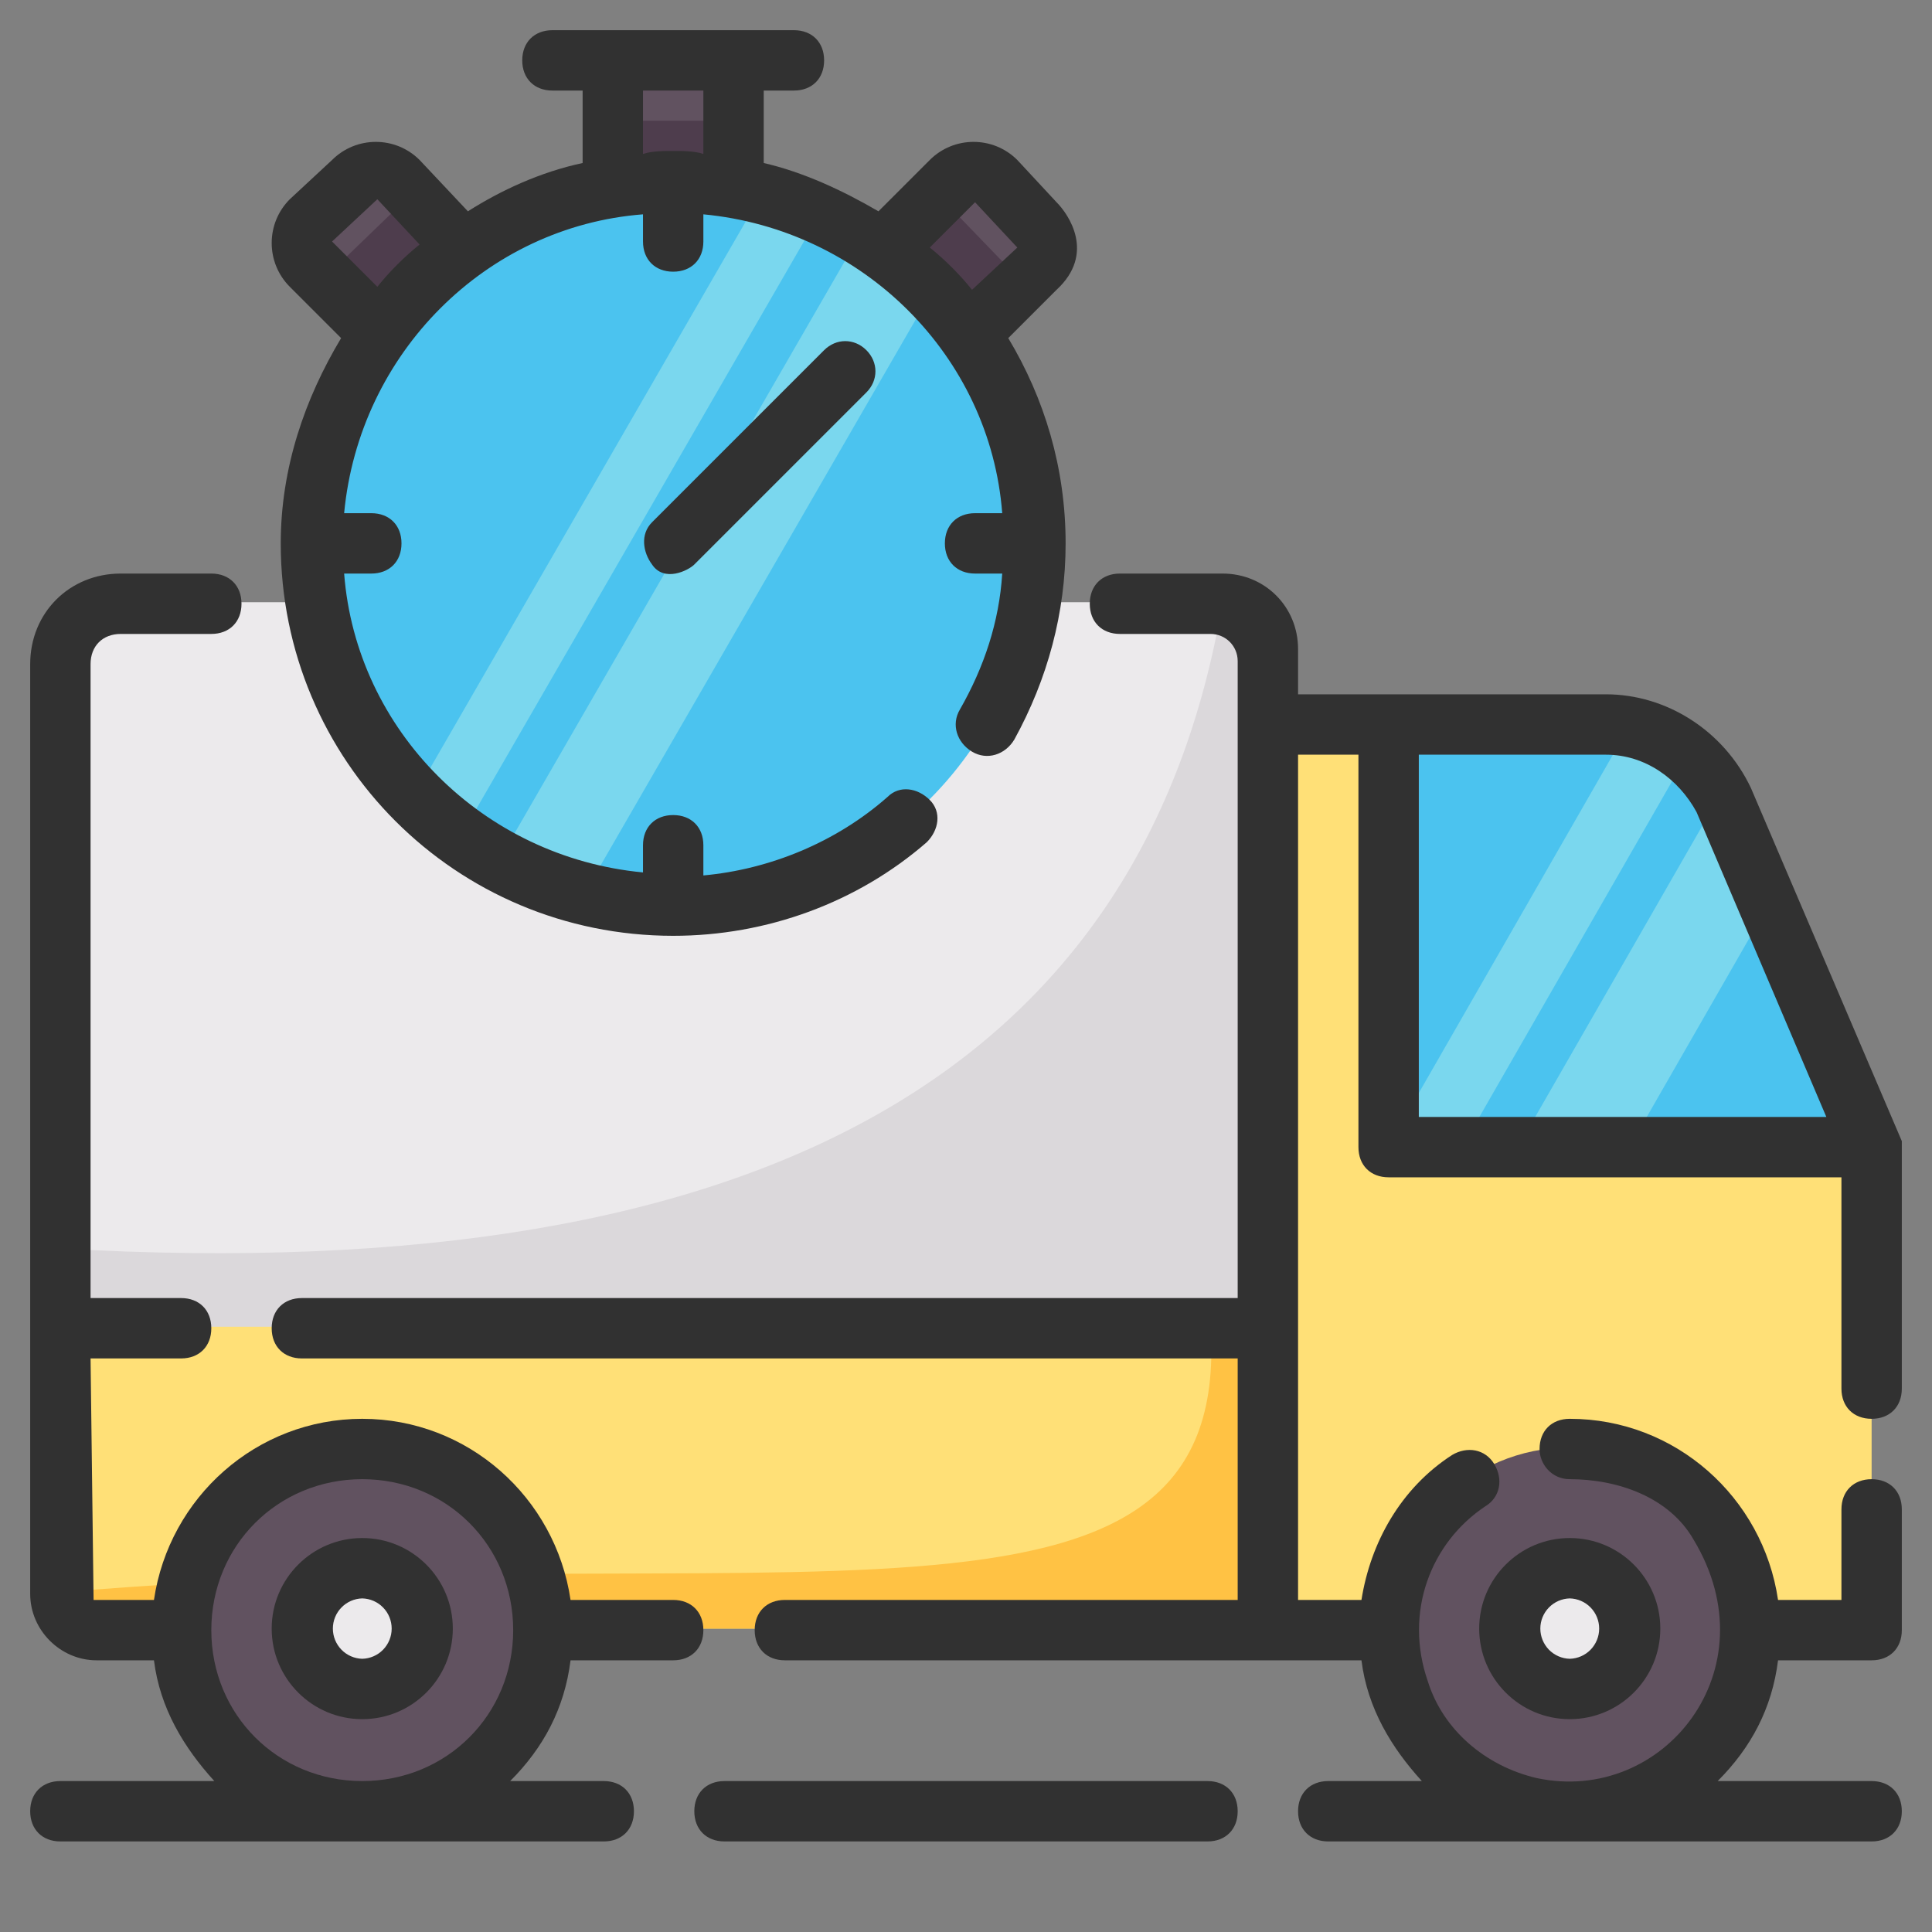
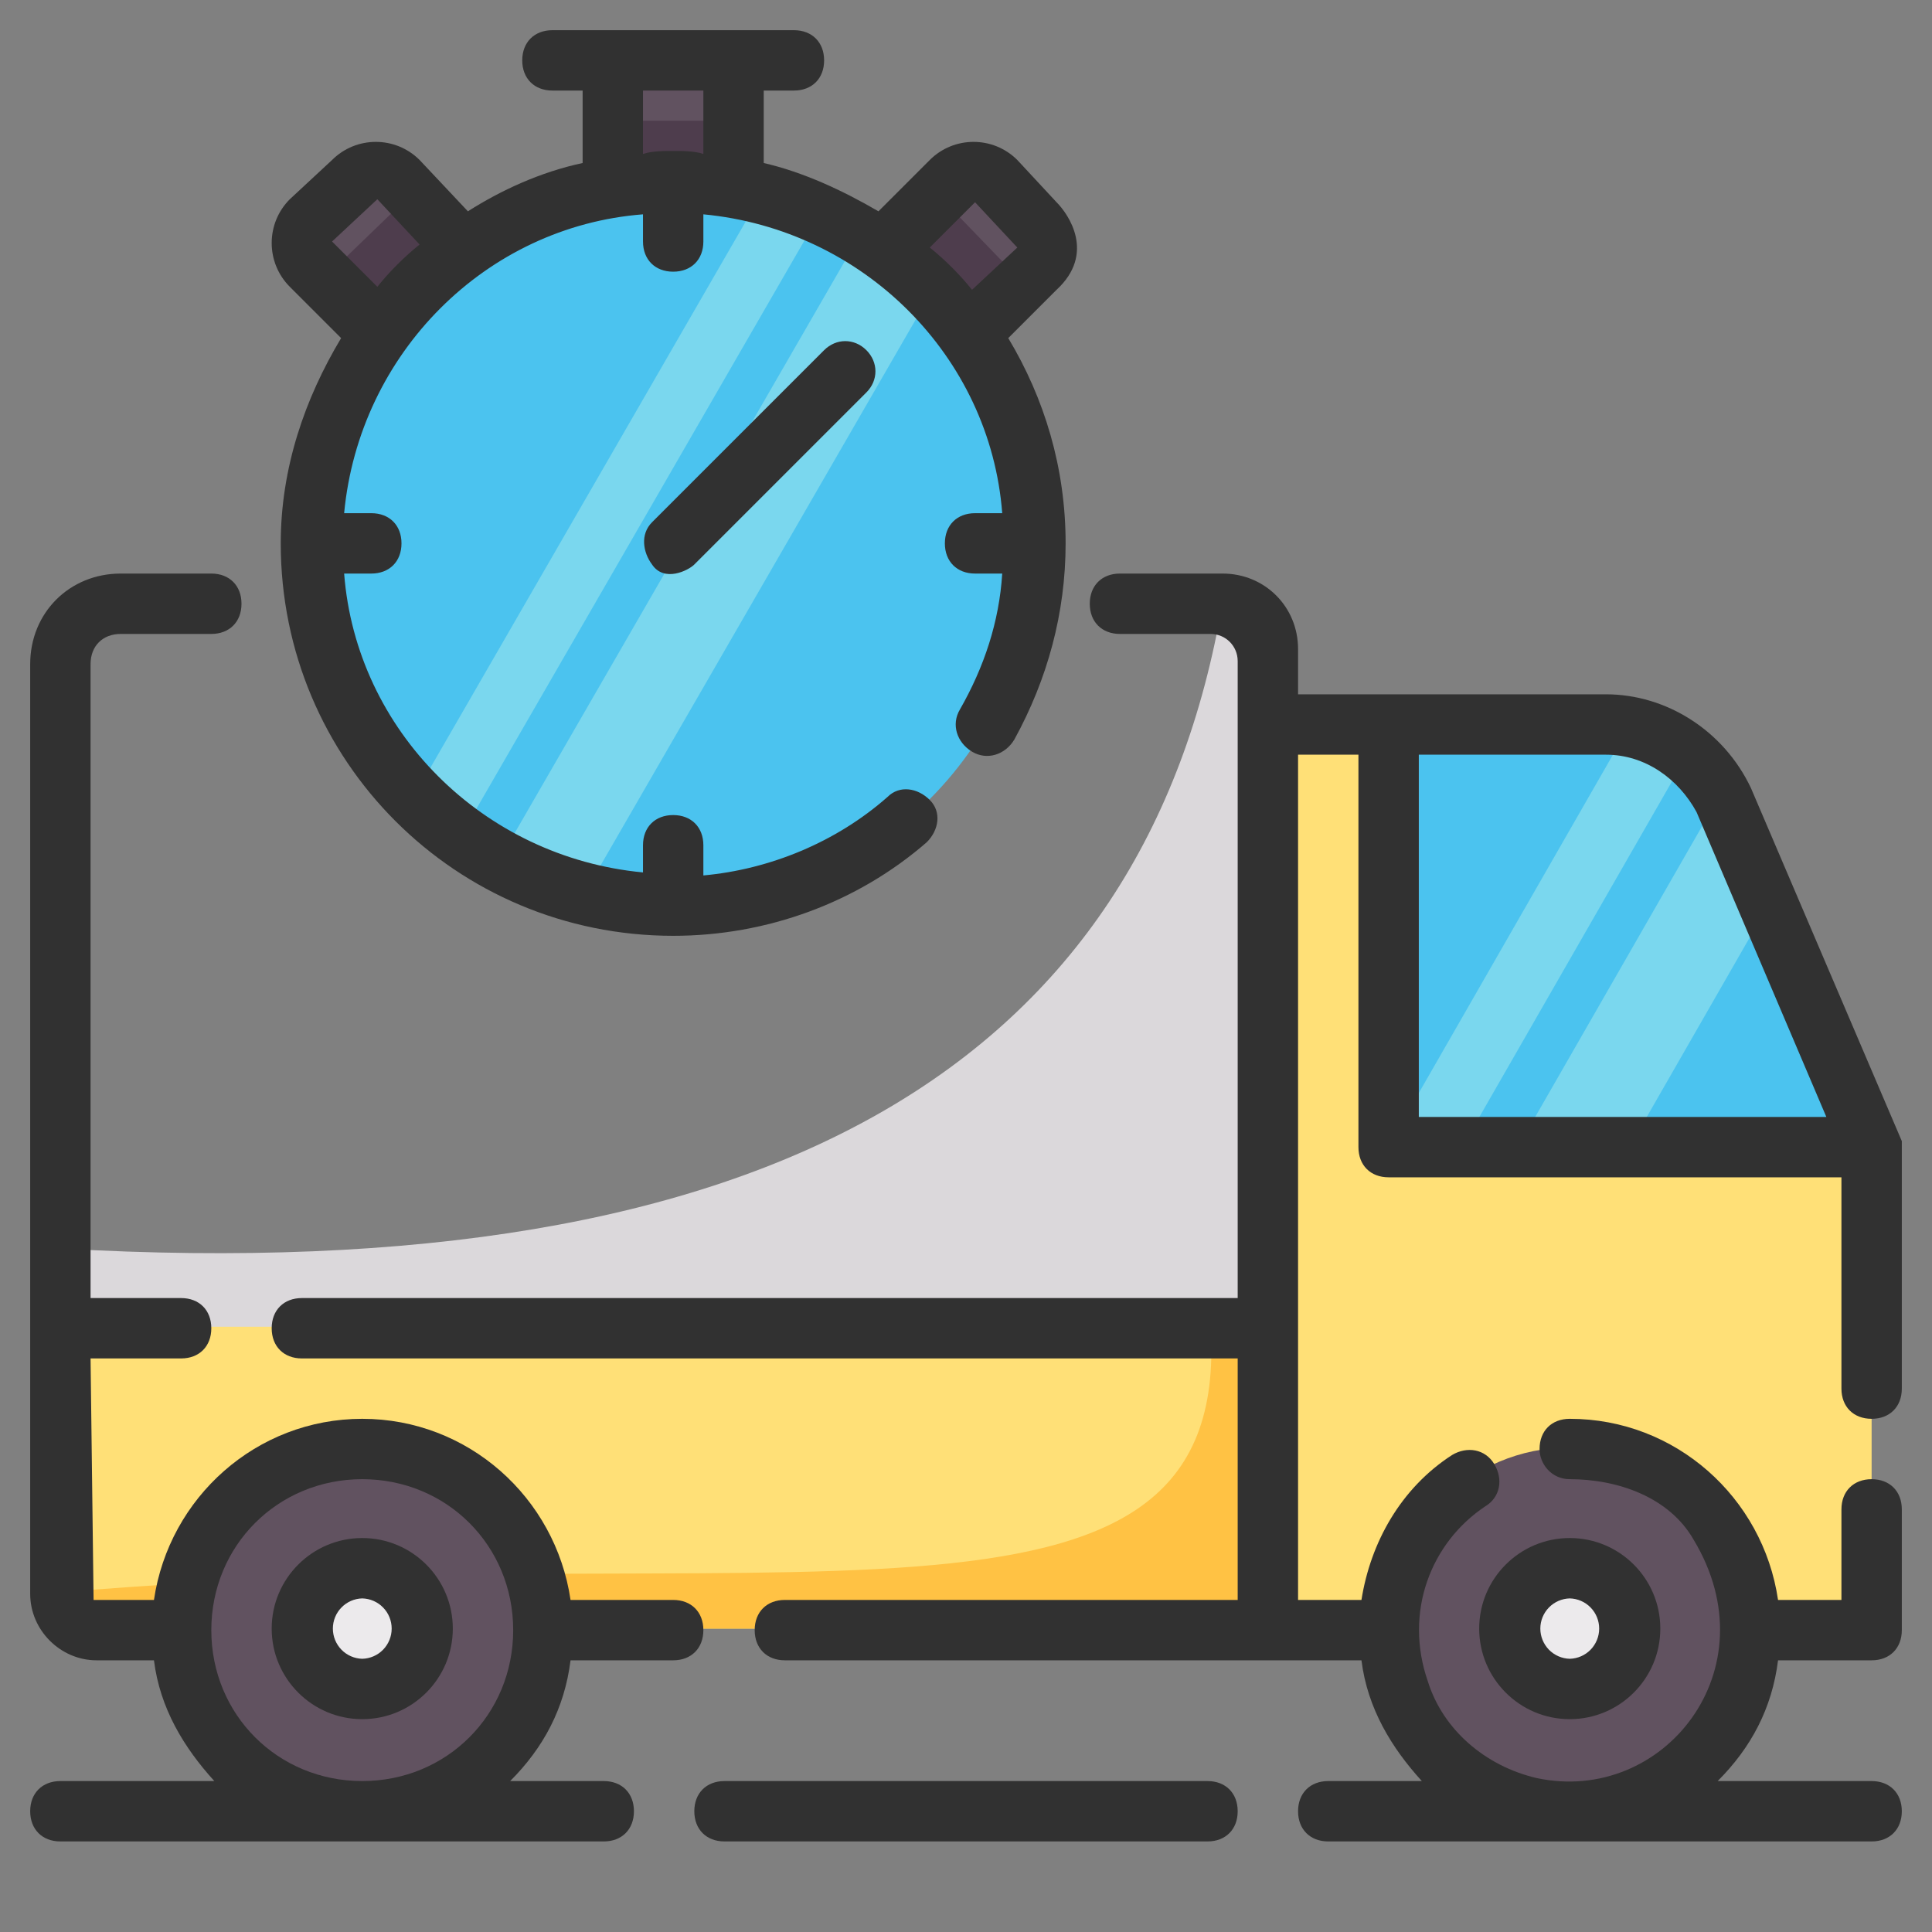
<svg xmlns="http://www.w3.org/2000/svg" width="48" height="48" viewBox="0 0 48 48" fill="none">
  <rect x="0" y="0" width="48" height="48" fill="#808080" stroke="none" />
  <path d="M24.15 8.175L25.725 6.675C26.025 6.375 26.025 5.85 25.725 5.55L24.75 4.5C24.45 4.2 23.925 4.2 23.625 4.5L22.05 6.075L24.15 8.175Z" fill="#615260" />
  <path d="M24.15 8.175L25.387 6.996L23.287 4.821L22.05 6.075L24.15 8.175Z" fill="#4E3D4D" />
  <path d="M11.4 6.075L9.9 4.5C9.6 4.2 9.075 4.2 8.775 4.5L7.725 5.475C7.425 5.775 7.425 6.3 7.725 6.6L9.3 8.175L11.4 6.075Z" fill="#615260" />
  <path d="M11.4 6.075L10.221 4.821L8.046 6.921L9.3 8.175L11.4 6.075Z" fill="#4E3D4D" />
  <path fill-rule="evenodd" clip-rule="evenodd" d="M15.225 1.5H18.225V4.5H15.225V1.5Z" fill="#615260" />
  <path fill-rule="evenodd" clip-rule="evenodd" d="M15.225 3H18.225V4.5H15.225V3Z" fill="#4E3D4D" />
  <path d="M34.5 17.962H30.75V40.462H46.5V28.462L34.5 17.962Z" fill="#FFE077" />
  <path d="M34.5 18V28.462H46.5L42.58 20.012C42.02 18.804 40.82 18 39.46 18H34.5Z" fill="#4BC3EF" />
  <path d="M40.42 18.146L34.5 28.462H36.346L41.801 18.959C41.411 18.583 40.938 18.305 40.42 18.146ZM43.804 22.712L40.505 28.462H37.733L42.566 20.042L43.804 22.712Z" fill="#7AD7EE" />
-   <path d="M31.5 33.712V16.087C31.5 15.487 30.975 14.962 30.375 14.962H3C2.175 14.962 1.5 15.637 1.5 16.462V33.712H31.5Z" fill="#ECEAEC" />
  <path d="M31.5 33.712V16.087C31.5 15.487 30.975 14.962 30.375 14.962C28.454 26.306 19.325 32.044 1.5 31.018V33.712H31.5Z" fill="#DBD8DB" />
  <path d="M1.5 32.962V39.562C1.5 40.012 1.95 40.462 2.4 40.462H31.5V32.962H1.5Z" fill="#FFE077" />
  <path d="M1.5 39.562C1.5 40.012 1.95 40.462 2.4 40.462H31.5V32.962H30.077C30.628 41.58 19.408 38.039 1.5 39.562Z" fill="#FFC244" />
  <path d="M39 44.962C41.485 44.962 43.5 42.948 43.5 40.462C43.5 37.977 41.485 35.962 39 35.962C36.515 35.962 34.5 37.977 34.5 40.462C34.5 42.948 36.515 44.962 39 44.962Z" fill="#615260" />
  <path d="M9 44.962C11.485 44.962 13.5 42.948 13.5 40.462C13.5 37.977 11.485 35.962 9 35.962C6.515 35.962 4.5 37.977 4.5 40.462C4.5 42.948 6.515 44.962 9 44.962Z" fill="#615260" />
  <path d="M9 41.962C9.828 41.962 10.5 41.29 10.5 40.462C10.5 39.633 9.828 38.962 9 38.962C8.172 38.962 7.5 39.633 7.5 40.462C7.5 41.29 8.172 41.962 9 41.962Z" fill="#ECEAEC" />
  <path d="M16.725 22.5C21.696 22.5 25.725 18.471 25.725 13.5C25.725 8.529 21.696 4.5 16.725 4.5C11.755 4.5 7.725 8.529 7.725 13.5C7.725 18.471 11.755 22.5 16.725 22.5Z" fill="#4BC3EF" />
  <path fill-rule="evenodd" clip-rule="evenodd" d="M21.386 5.801C22.038 6.195 22.637 6.669 23.169 7.214L14.504 22.223C13.766 22.035 13.055 21.754 12.389 21.386L21.386 5.801ZM20.389 5.278L11.438 20.784C11.024 20.485 10.638 20.151 10.282 19.786L18.947 4.776C19.441 4.902 19.924 5.07 20.39 5.278H20.389Z" fill="#7AD7EE" />
  <path d="M39 41.962C39.828 41.962 40.5 41.29 40.5 40.462C40.5 39.633 39.828 38.962 39 38.962C38.172 38.962 37.5 39.633 37.5 40.462C37.5 41.29 38.172 41.962 39 41.962Z" fill="#ECEAEC" />
  <path fill-rule="evenodd" clip-rule="evenodd" d="M39 38.212C37.758 38.212 36.75 39.22 36.75 40.462C36.75 41.704 37.758 42.712 39 42.712C40.242 42.712 41.25 41.704 41.25 40.462C41.25 39.22 40.242 38.212 39 38.212ZM39 39.712C39.196 39.717 39.382 39.798 39.518 39.938C39.655 40.078 39.731 40.266 39.731 40.462C39.731 40.657 39.655 40.845 39.518 40.986C39.382 41.126 39.196 41.207 39 41.212C38.805 41.207 38.619 41.126 38.482 40.986C38.346 40.845 38.269 40.657 38.269 40.462C38.269 40.266 38.346 40.078 38.482 39.938C38.619 39.798 38.805 39.717 39 39.712ZM9 38.212C7.759 38.212 6.75 39.22 6.75 40.462C6.75 41.704 7.759 42.712 9 42.712C10.242 42.712 11.25 41.704 11.25 40.462C11.25 39.22 10.242 38.212 9 38.212ZM9 39.712C9.196 39.717 9.382 39.798 9.518 39.938C9.655 40.078 9.731 40.266 9.731 40.462C9.731 40.657 9.655 40.845 9.518 40.986C9.382 41.126 9.196 41.207 9 41.212C8.805 41.207 8.619 41.126 8.483 40.986C8.346 40.845 8.27 40.657 8.27 40.462C8.27 40.266 8.346 40.078 8.483 39.938C8.619 39.798 8.805 39.717 9 39.712Z" fill="#313131" />
  <path d="M16.725 41.25C17.175 41.25 17.475 40.95 17.475 40.5C17.475 40.05 17.175 39.75 16.725 39.75H14.175C13.8 37.2 11.625 35.25 9 35.25C6.375 35.25 4.2 37.2 3.825 39.75H2.325L2.25 33.75H4.5C4.95 33.75 5.25 33.45 5.25 33C5.25 32.55 4.95 32.25 4.5 32.25H2.25V16.5C2.25 16.05 2.55 15.75 3 15.75H5.25C5.7 15.75 6 15.45 6 15C6 14.55 5.7 14.25 5.25 14.25H3C1.725 14.25 0.75 15.225 0.75 16.5V39.6C0.75 40.5 1.5 41.25 2.4 41.25H3.825C3.975 42.45 4.575 43.425 5.325 44.25H1.5C1.05 44.25 0.75 44.55 0.75 45C0.75 45.45 1.05 45.75 1.5 45.75H15C15.45 45.75 15.75 45.45 15.75 45C15.75 44.55 15.45 44.25 15 44.25H12.675C13.5 43.425 14.025 42.45 14.175 41.25H16.725ZM9 44.25C6.9 44.25 5.25 42.6 5.25 40.5C5.25 38.4 6.9 36.75 9 36.75C11.1 36.75 12.75 38.4 12.75 40.5C12.75 42.6 11.1 44.25 9 44.25Z" fill="#313131" />
  <path d="M46.5 35.25C46.95 35.25 47.25 34.95 47.25 34.5V28.35L43.5 19.575C42.825 18.15 41.4 17.25 39.9 17.25H32.25V16.125C32.25 15.075 31.425 14.25 30.375 14.25H27.825C27.375 14.25 27.075 14.55 27.075 15C27.075 15.45 27.375 15.75 27.825 15.75H30.075C30.45 15.75 30.75 16.05 30.75 16.425V32.25H7.5C7.05 32.25 6.75 32.55 6.75 33C6.75 33.45 7.05 33.75 7.5 33.75H30.75V39.75H19.5C19.05 39.75 18.75 40.05 18.75 40.5C18.75 40.95 19.05 41.25 19.5 41.25H33.825C33.975 42.45 34.575 43.425 35.325 44.25H33C32.55 44.25 32.25 44.55 32.25 45C32.25 45.45 32.55 45.75 33 45.75H46.5C46.95 45.75 47.25 45.45 47.25 45C47.25 44.55 46.95 44.25 46.5 44.25H42.675C43.5 43.425 44.025 42.45 44.175 41.25H46.5C46.95 41.25 47.25 40.95 47.25 40.5V37.5C47.25 37.05 46.95 36.75 46.5 36.75C46.05 36.75 45.75 37.05 45.75 37.5V39.75H44.175C43.8 37.2 41.625 35.25 39 35.25C38.55 35.25 38.25 35.55 38.25 36C38.25 36.375 38.55 36.75 39 36.75C40.2 36.75 41.475 37.2 42.075 38.25C44.025 41.475 41.325 44.85 38.175 44.175C36.9 43.875 35.85 42.975 35.475 41.775C34.875 40.05 35.55 38.325 36.9 37.425C37.275 37.2 37.35 36.75 37.125 36.375C36.9 36 36.45 35.925 36.075 36.15C34.8 36.975 34.05 38.325 33.825 39.75H32.25V18.75H33.75V28.5C33.75 28.95 34.05 29.25 34.5 29.25H45.75V34.5C45.75 34.95 46.05 35.25 46.5 35.25ZM35.25 27.75V18.75H39.9C40.875 18.75 41.7 19.35 42.15 20.175L45.375 27.75H35.25Z" fill="#313131" />
  <path d="M30 44.25H18C17.55 44.25 17.25 44.55 17.25 45C17.25 45.45 17.55 45.75 18 45.75H30C30.45 45.75 30.75 45.45 30.75 45C30.75 44.55 30.45 44.25 30 44.25ZM8.475 8.4C7.575 9.9 6.975 11.625 6.975 13.5C6.975 18.9 11.325 23.25 16.725 23.25C19.05 23.25 21.3 22.425 23.025 20.925C23.325 20.625 23.4 20.175 23.1 19.875C22.8 19.575 22.35 19.5 22.05 19.8C20.775 20.925 19.125 21.6 17.475 21.75V21C17.475 20.55 17.175 20.25 16.725 20.25C16.275 20.25 15.975 20.55 15.975 21V21.675C12 21.3 8.85 18.15 8.55 14.25H9.225C9.675 14.25 9.975 13.95 9.975 13.5C9.975 13.05 9.675 12.75 9.225 12.75H8.55C8.925 8.775 12.075 5.625 15.975 5.325V6C15.975 6.45 16.275 6.75 16.725 6.75C17.175 6.75 17.475 6.45 17.475 6V5.325C21.45 5.7 24.6 8.85 24.9 12.75H24.225C23.775 12.75 23.475 13.05 23.475 13.5C23.475 13.95 23.775 14.25 24.225 14.25H24.9C24.825 15.45 24.45 16.575 23.85 17.625C23.625 18 23.775 18.45 24.15 18.675C24.525 18.9 24.975 18.75 25.2 18.375C26.025 16.875 26.475 15.225 26.475 13.5C26.475 11.625 25.95 9.9 25.05 8.4L26.25 7.2C27.225 6.3 26.55 5.325 26.25 5.025L25.275 3.975C24.675 3.375 23.7 3.375 23.1 3.975L21.825 5.25C20.925 4.725 19.95 4.275 18.975 4.05V2.25H19.725C20.175 2.25 20.475 1.95 20.475 1.5C20.475 1.05 20.175 0.75 19.725 0.75H13.725C13.275 0.75 12.975 1.05 12.975 1.5C12.975 1.95 13.275 2.25 13.725 2.25H14.475V4.05C13.425 4.275 12.45 4.725 11.625 5.25L10.425 3.975C9.825 3.375 8.85 3.375 8.25 3.975L7.2 4.95C6.6 5.55 6.6 6.525 7.2 7.125L8.475 8.4ZM24.225 5.025L25.275 6.15L24.15 7.2C23.85 6.825 23.475 6.45 23.1 6.15L24.225 5.025ZM15.975 2.25H17.475V3.825C17.25 3.75 16.95 3.75 16.725 3.75C16.5 3.75 16.2 3.75 15.975 3.825V2.25ZM8.25 6L9.375 4.95L10.425 6.075C10.05 6.375 9.675 6.75 9.375 7.125L8.25 6Z" fill="#313131" />
  <path d="M20.475 8.7L16.2 12.975C15.9 13.275 15.975 13.725 16.2 14.025C16.5 14.475 17.1 14.175 17.25 14.025L21.525 9.75C21.825 9.45 21.825 9 21.525 8.7C21.225 8.4 20.775 8.4 20.475 8.7Z" fill="#313131" />
</svg>